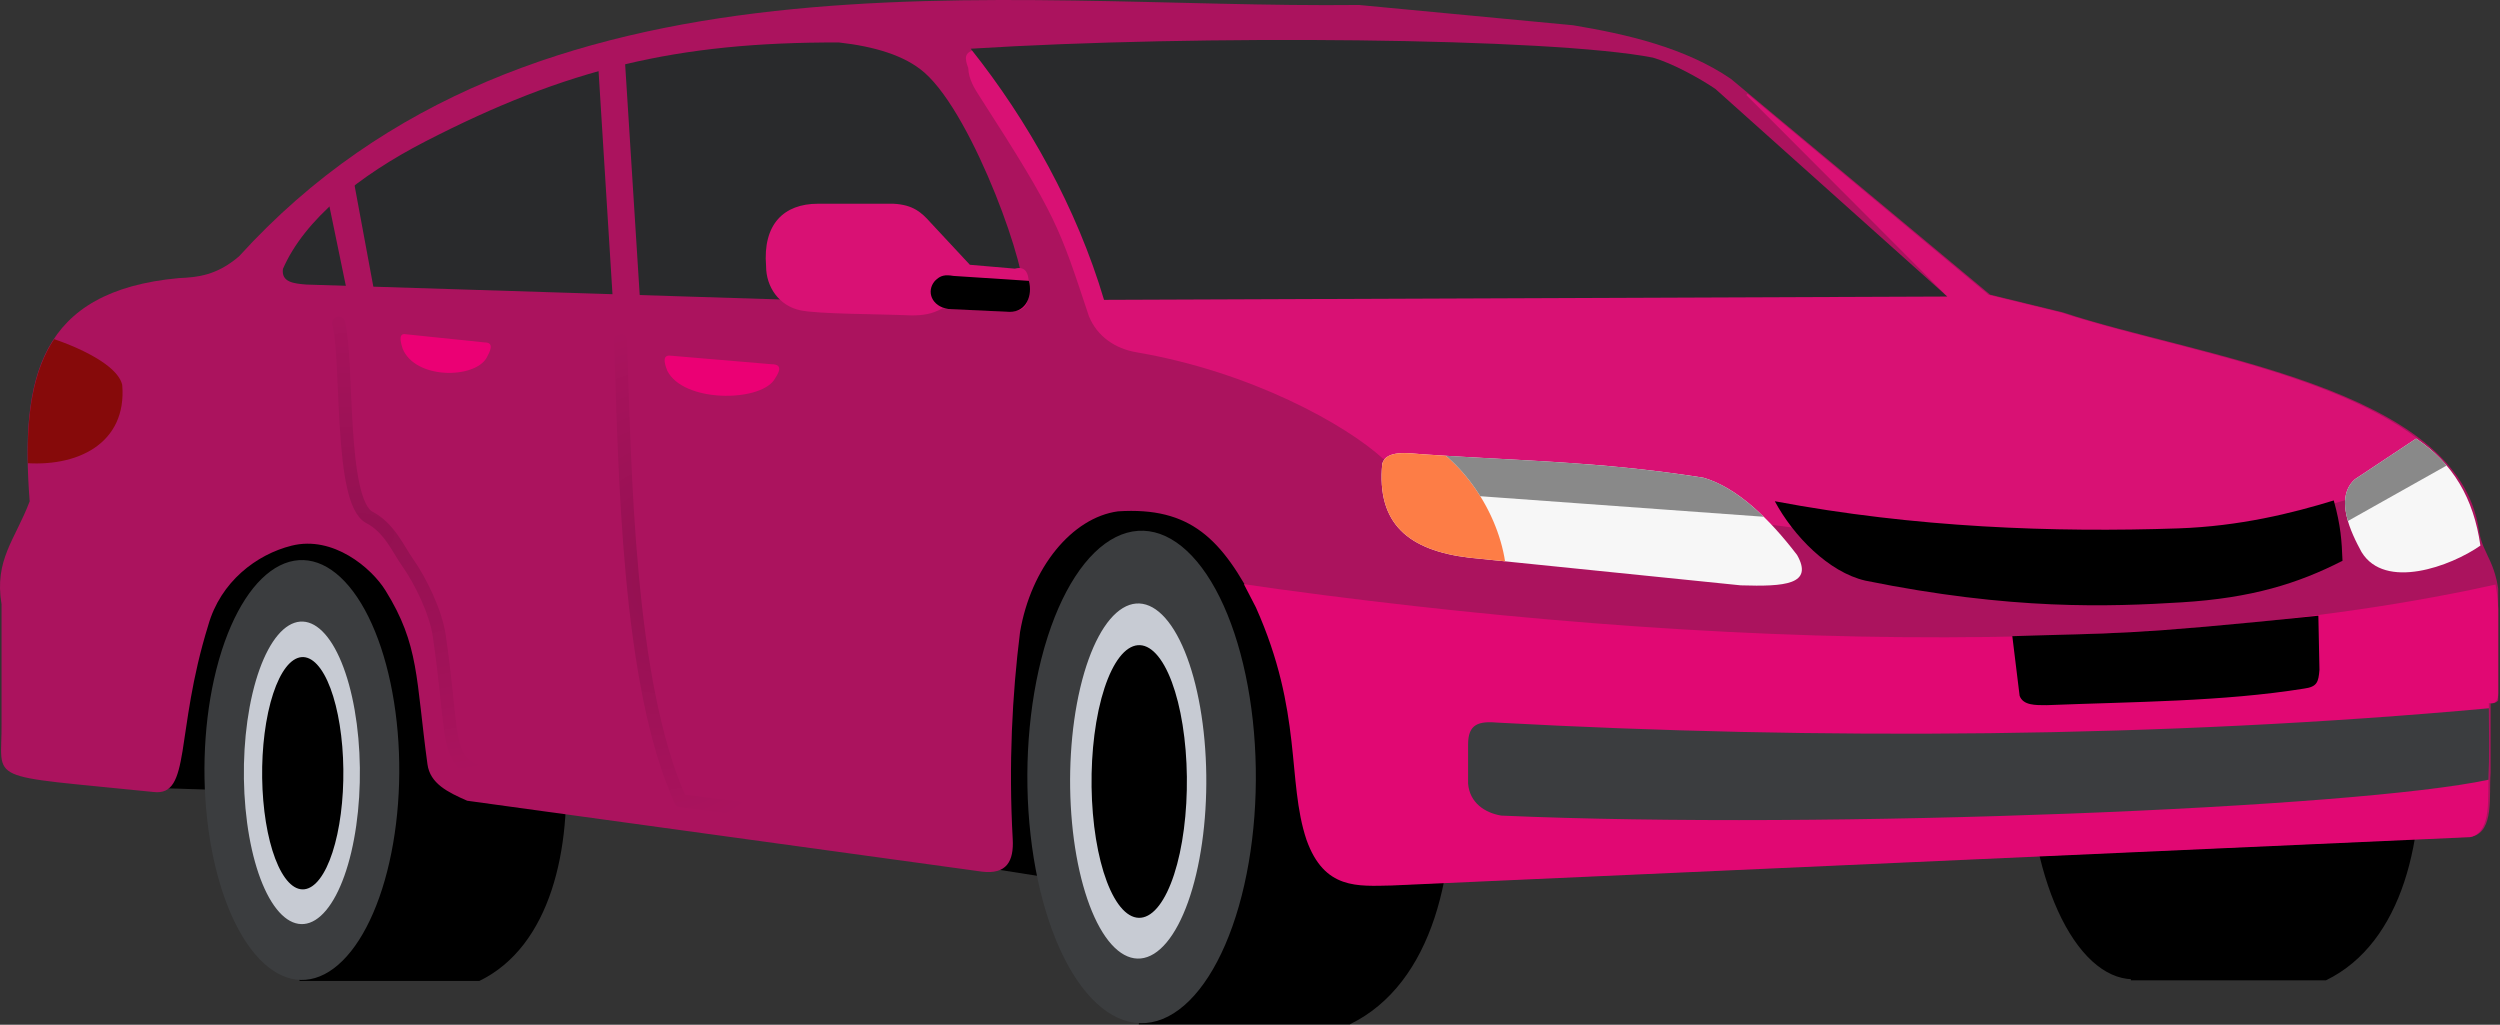
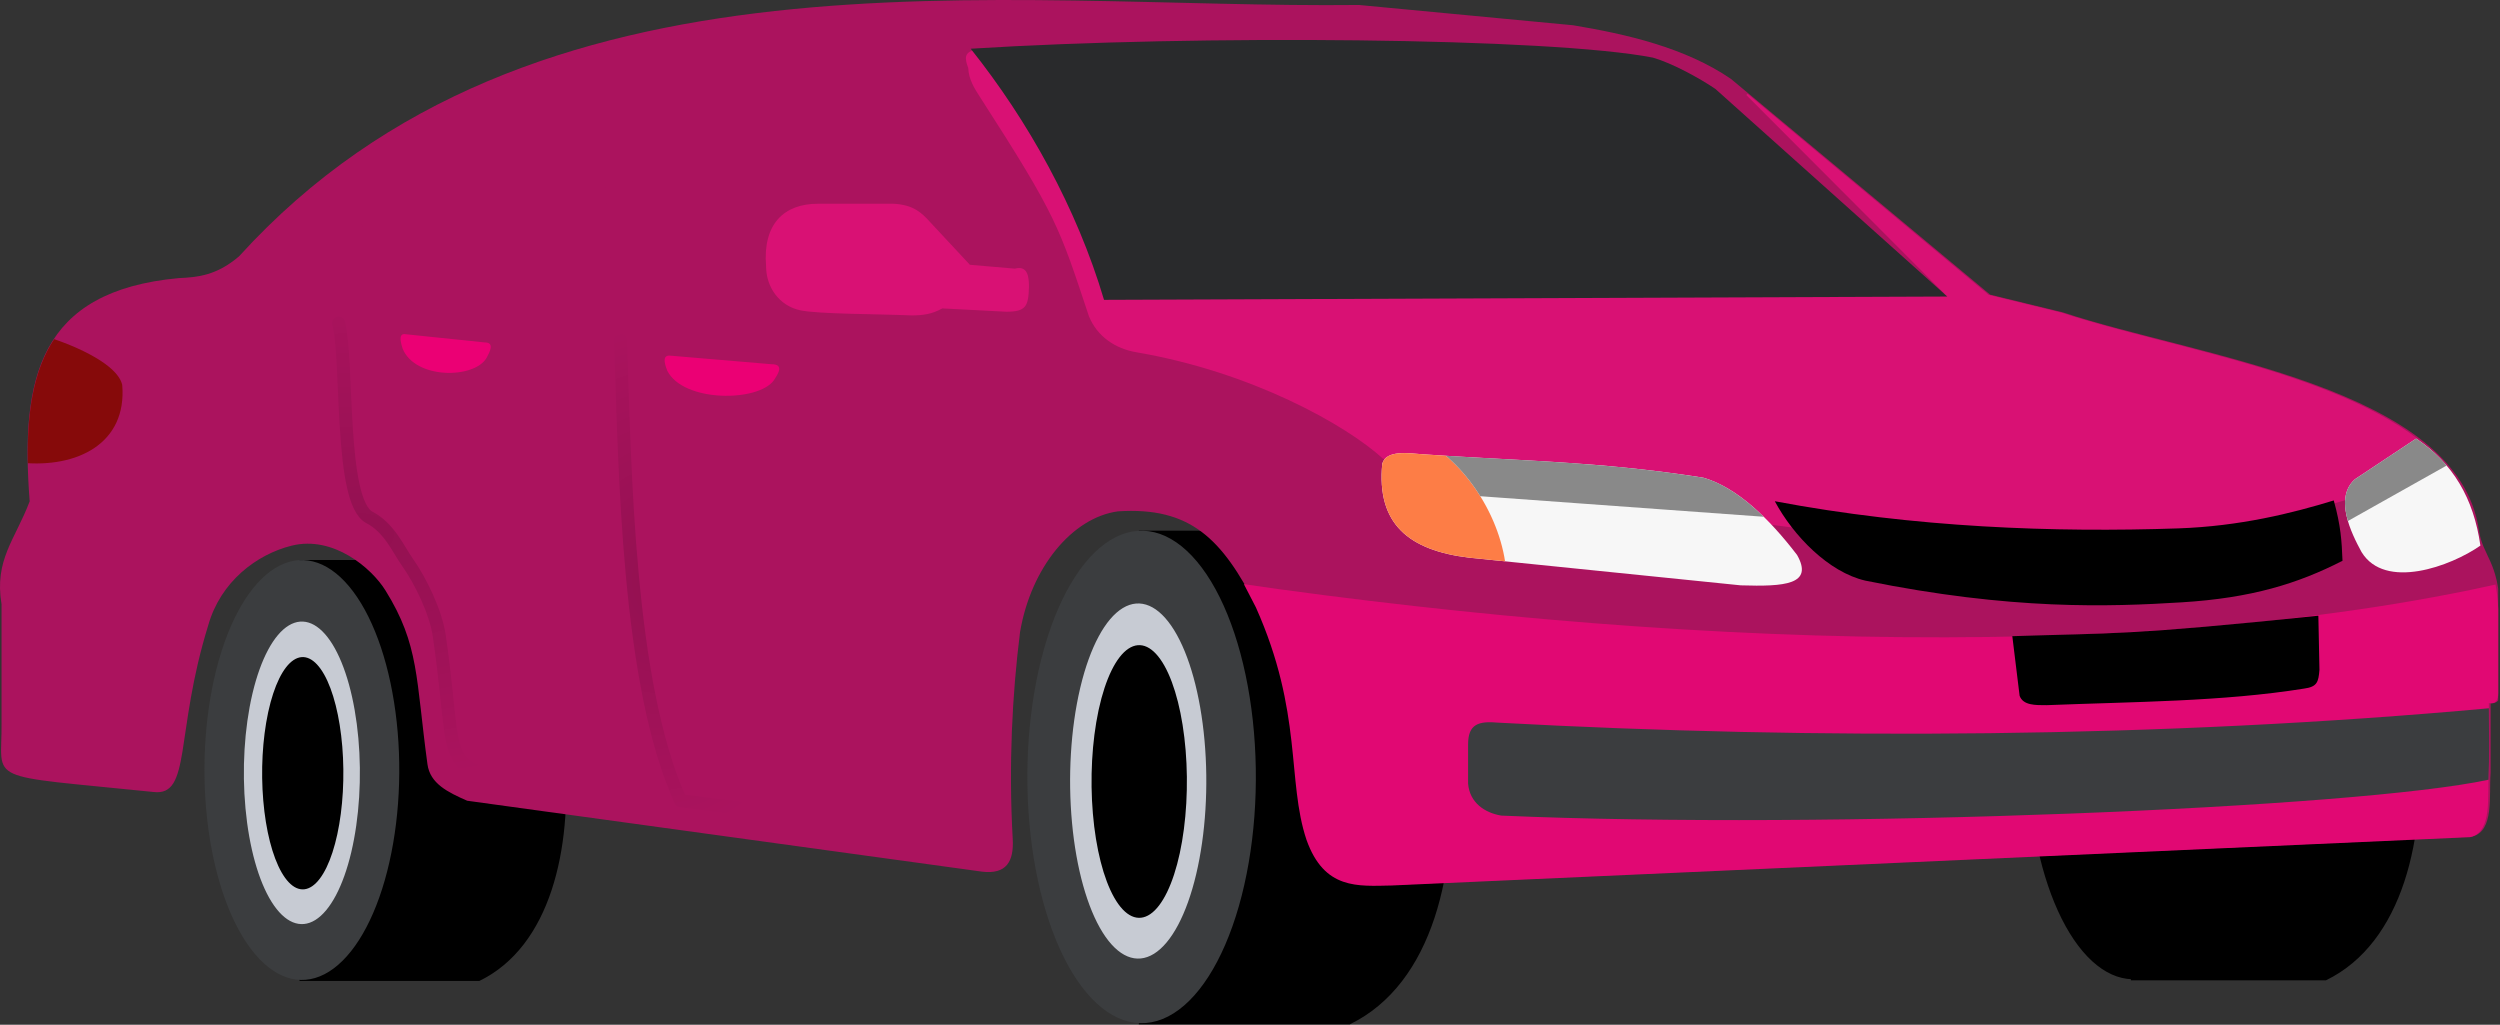
<svg xmlns="http://www.w3.org/2000/svg" width="627" height="257" viewBox="0 0 627 257" fill="none">
  <rect x="0" y="0" width="627" height="257" fill="#333333" stroke="none" />
  <g clip-path="url(#clip0_1094_6253)">
-     <path d="M36.664 197.553L140.784 200.838L271.171 221.396L338.388 150.004C240.962 72.163 135.866 97.092 40.488 140.446" fill="black" />
    <path d="M120.224 246.018H75.117V140.454H119.988C141.725 148.028 156.008 228.641 120.224 246.018Z" fill="black" />
    <path d="M54.994 165.202C58.423 153.385 63.886 144.98 70.185 141.829C76.484 138.678 83.106 141.038 88.6 148.392C94.093 155.746 98.009 167.493 99.49 181.06C100.972 194.626 99.896 208.904 96.501 220.765C93.105 232.626 87.666 241.102 81.376 244.335C75.085 247.568 68.457 245.294 62.943 238.012C57.429 230.73 53.48 219.033 51.961 205.486C50.442 191.94 51.477 177.647 54.839 165.743" fill="#3B3D3F" />
    <path d="M63.374 173.711C65.416 165.196 68.67 159.14 72.422 156.869C76.174 154.599 80.118 156.299 83.39 161.598C86.662 166.897 88.995 175.362 89.877 185.137C90.759 194.913 90.118 205.202 88.096 213.748C86.073 222.295 82.834 228.402 79.087 230.732C75.34 233.061 71.392 231.423 68.108 226.175C64.824 220.928 62.472 212.5 61.567 202.739C60.663 192.977 61.279 182.679 63.282 174.1" fill="#C7CBD3" />
    <path d="M583.338 245.868H534.422V131.39H583.081C606.655 139.603 622.144 227.024 583.338 245.868Z" fill="black" />
    <path d="M512.597 158.226C516.315 145.412 522.239 136.297 529.071 132.88C535.902 129.463 543.083 132.022 549.041 139.997C554.998 147.972 559.245 160.711 560.851 175.423C562.457 190.135 561.291 205.619 557.609 218.482C553.927 231.345 548.028 240.536 541.207 244.042C534.385 247.548 527.197 245.082 521.217 237.185C515.238 229.288 510.955 216.604 509.308 201.913C507.66 187.222 508.783 171.723 512.429 158.813" fill="black" />
    <path d="M338.526 256.906H285.621V133.093H338.249C363.744 141.976 380.497 236.525 338.526 256.906Z" fill="black" />
    <path d="M38.464 198.626C-4.752 194.193 0.587 196.525 0.387 181.312V151.563C-1.48 140.376 3.822 135.334 7.443 125.728C5.051 94.674 9.866 72.981 44.815 69.751C49.502 69.539 54.317 69.122 59.971 64.272C133.504 -16.738 250.974 2.27 340.84 1.25L394.544 6.338C407.849 8.553 422.607 11.916 434.123 19.791L499.123 73.903L517.436 78.364C550.842 89.495 616.496 96.942 621.708 132.969C622.65 139.482 626.6 140.711 627 152.639V173.728C627 175.344 626.434 176.611 624.648 176.224V193.838C624.19 199.333 625.641 208.522 619.976 209.807L349.268 221.924C340.789 222.071 332.383 223.042 327.904 210.475C322.944 195.67 327.009 178.598 315.21 152.235C306.52 135.166 298.605 127.068 280.392 128.245C268.881 129.807 258.55 142.377 255.823 158.555C253.865 174.22 252.944 191.732 253.991 210.425C254.304 216.012 252.447 219.35 246.3 218.609L117.168 200.823C112.287 198.683 107.868 196.521 107.207 191.677C104.264 170.088 105.184 161.769 96.674 148.083C93.135 142.392 83.522 134.278 73.174 136.845C64.311 139.043 55.319 145.913 52.237 156.785C43.793 184.058 48.056 199.826 38.464 198.626Z" fill="#AB135E" />
    <path d="M625.87 146.6C623.81 147.053 621.757 147.512 619.669 147.941C616.602 148.57 613.505 149.173 610.382 149.749C607.258 150.324 604.107 150.874 600.929 151.398C594.573 152.444 588.109 153.386 581.551 154.228C574.993 155.069 568.34 155.811 561.599 156.455C554.859 157.1 548.032 157.649 541.129 158.104C534.226 158.56 527.246 158.923 520.2 159.196C513.155 159.47 506.043 159.655 498.874 159.755C491.706 159.855 484.482 159.869 477.211 159.803C469.94 159.737 462.622 159.591 455.268 159.366C447.914 159.142 440.524 158.839 433.106 158.464C425.689 158.089 418.246 157.641 410.785 157.123C403.325 156.605 395.848 156.017 388.364 155.363C380.881 154.71 373.391 153.991 365.904 153.21C358.417 152.429 350.932 151.587 343.462 150.687C335.991 149.786 328.534 148.828 321.1 147.815C318.044 147.399 315.012 146.936 311.965 146.502C312.958 148.462 313.938 150.287 314.983 152.344C326.773 178.726 322.711 195.808 327.667 210.624C332.143 223.2 340.544 222.228 349.016 222.082L619.529 209.956C625.19 208.67 623.74 199.475 624.198 193.976V176.348C625.983 176.736 626.548 175.468 626.548 173.851V152.748C626.465 150.254 626.204 148.305 625.87 146.6Z" fill="#E10873" />
    <path d="M624.208 177.635C542.118 185.149 455.471 185.585 375.834 181.246C370.873 180.804 368.195 181.496 368.195 186.73V196.523C368.592 201.369 372.441 203.873 376.519 204.553C458.858 208.139 591.202 202.667 624.119 195.553C624.348 189.971 624.238 183.608 624.208 177.635Z" fill="#3B3D3F" />
    <path d="M504.688 159.552L506.518 174.503C507.41 176.936 510.465 176.857 513.304 176.857C535.112 175.988 557.413 175.983 577.842 172.702C581.163 172.26 581.465 171.057 581.72 167.993L581.443 154.421C533.694 159.382 529.794 158.737 504.688 159.552Z" fill="black" />
    <path d="M6.993 116.172C7.343 116.19 7.693 116.209 8.04 116.218C8.468 116.23 8.894 116.237 9.318 116.234C9.741 116.231 10.163 116.218 10.581 116.203C10.999 116.184 11.414 116.161 11.825 116.128C12.237 116.094 12.646 116.057 13.051 116.01C13.456 115.963 13.858 115.908 14.255 115.845C14.653 115.783 15.046 115.713 15.435 115.635C15.824 115.558 16.208 115.473 16.587 115.38C16.967 115.288 17.342 115.188 17.712 115.08C18.082 114.972 18.447 114.856 18.806 114.733C19.165 114.61 19.519 114.479 19.867 114.341C20.215 114.203 20.557 114.056 20.892 113.902C21.228 113.748 21.557 113.586 21.88 113.417C22.203 113.248 22.518 113.072 22.827 112.886C23.137 112.702 23.438 112.508 23.733 112.308C24.028 112.107 24.315 111.899 24.595 111.682C24.874 111.466 25.146 111.242 25.41 111.01C25.673 110.778 25.928 110.538 26.175 110.29C26.422 110.042 26.66 109.787 26.889 109.523C27.119 109.259 27.339 108.988 27.55 108.708C27.762 108.428 27.963 108.14 28.156 107.844C28.348 107.549 28.531 107.245 28.703 106.933C28.876 106.621 29.04 106.301 29.192 105.973C29.344 105.645 29.485 105.309 29.616 104.965C29.747 104.62 29.869 104.267 29.977 103.907C30.086 103.546 30.184 103.178 30.27 102.801C30.356 102.424 30.431 102.04 30.494 101.646C30.556 101.253 30.609 100.852 30.648 100.442C30.687 100.033 30.712 99.615 30.726 99.188C30.741 98.762 30.741 98.328 30.729 97.885C30.717 97.442 30.691 96.989 30.654 96.53C30.614 96.356 30.564 96.184 30.504 96.012C30.443 95.839 30.372 95.668 30.292 95.497C30.212 95.326 30.122 95.155 30.023 94.985C29.924 94.815 29.816 94.646 29.699 94.478C29.582 94.31 29.456 94.142 29.323 93.975C29.189 93.808 29.048 93.642 28.898 93.477C28.748 93.313 28.591 93.149 28.427 92.986C28.262 92.823 28.091 92.661 27.912 92.5C27.733 92.34 27.547 92.18 27.355 92.021C27.163 91.862 26.963 91.704 26.759 91.548C26.555 91.392 26.345 91.237 26.129 91.083C25.913 90.929 25.691 90.778 25.465 90.627C25.238 90.476 25.007 90.326 24.771 90.178C24.535 90.029 24.295 89.882 24.05 89.737C23.561 89.447 23.054 89.163 22.535 88.885C22.016 88.607 21.485 88.335 20.944 88.071C20.403 87.807 19.852 87.55 19.296 87.301C18.74 87.052 18.178 86.812 17.615 86.579C17.051 86.347 16.486 86.121 15.922 85.906C15.358 85.69 14.796 85.485 14.239 85.288C14.014 85.209 13.796 85.138 13.574 85.062C8.316 92.984 6.745 103.613 6.993 116.172Z" fill="#860A0A" />
    <path d="M194.085 95.379C194.989 93.985 196.899 91.315 193.448 91.345L167.928 89.183C165.819 89.127 166.938 91.857 167.353 92.977C171.394 100.966 190.122 100.859 194.085 95.379Z" fill="#EB0074" />
    <path d="M438.294 23.541C438.192 23.646 438.064 23.707 437.968 23.821L487.687 73.679L244.907 12.465C244.477 12.527 244.111 12.613 243.801 12.72C243.49 12.827 243.235 12.955 243.028 13.101C242.821 13.247 242.662 13.411 242.544 13.589C242.425 13.768 242.347 13.962 242.301 14.168C242.21 14.58 242.249 15.041 242.357 15.527C242.466 16.012 242.644 16.522 242.83 17.034C242.86 17.756 242.968 18.434 243.14 19.081C243.31 19.728 243.544 20.343 243.818 20.939C244.365 22.129 245.078 23.239 245.8 24.361C250.638 31.878 254.298 37.667 257.18 42.473C258.621 44.876 259.867 47.033 260.971 49.038C262.075 51.043 263.036 52.895 263.904 54.687C264.771 56.479 265.545 58.212 266.278 59.978C267.01 61.744 267.701 63.543 268.4 65.468C269.796 69.319 271.225 73.674 273.092 79.28C273.346 79.912 273.64 80.513 273.969 81.084C274.298 81.655 274.665 82.196 275.063 82.705C275.461 83.214 275.891 83.692 276.351 84.138C276.811 84.584 277.3 84.997 277.817 85.378C278.333 85.759 278.875 86.108 279.441 86.423C280.006 86.739 280.594 87.022 281.203 87.271C281.812 87.521 282.442 87.735 283.087 87.917C283.733 88.098 284.395 88.246 285.071 88.359C288.689 88.978 292.223 89.728 295.657 90.582C299.092 91.436 302.426 92.396 305.64 93.433C308.855 94.471 311.95 95.587 314.909 96.757C317.869 97.926 320.693 99.147 323.362 100.397C326.031 101.646 328.546 102.923 330.89 104.201C333.233 105.478 335.404 106.757 337.386 108.012C339.368 109.267 341.162 110.498 342.747 111.679C344.333 112.859 345.71 113.991 346.864 115.045C359.374 117.275 371.99 119.635 384.666 121.94C391.004 123.093 397.357 124.232 403.719 125.335C410.08 126.438 416.451 127.504 422.825 128.51C429.198 129.516 435.575 130.463 441.949 131.327C448.323 132.192 454.695 132.973 461.058 133.649C467.421 134.324 473.776 134.894 480.117 135.335C483.287 135.556 486.452 135.745 489.614 135.898C492.777 136.052 495.936 136.17 499.089 136.25C502.242 136.33 505.39 136.373 508.532 136.374C511.674 136.376 514.811 136.336 517.941 136.254C521.071 136.171 524.193 136.044 527.309 135.871C530.425 135.698 533.535 135.478 536.636 135.209C539.737 134.94 542.831 134.621 545.916 134.25C549 133.88 552.076 133.456 555.143 132.978C558.209 132.499 561.265 131.966 564.312 131.374C567.359 130.782 570.396 130.132 573.422 129.422C576.448 128.711 579.464 127.938 582.467 127.102C585.471 126.266 588.462 125.367 591.442 124.401C594.422 123.435 597.389 122.402 600.344 121.299C603.298 120.197 606.239 119.025 609.166 117.78C610.433 117.242 611.687 116.635 612.948 116.069C593.225 94.203 544.381 87.533 517.066 78.419L498.767 73.956L438.294 23.541Z" fill="#D91174" />
    <path d="M276.888 75.203L488.378 74.372L430.211 22.298C426.175 19.562 419.333 15.819 414.535 14.448C388.967 9.445 300.188 8.651 243.449 12.219C257.85 30.297 270.06 52.188 276.888 75.203Z" fill="#292A2C" />
    <path d="M262.019 162.118C266.041 148.258 272.448 138.4 279.837 134.705C287.225 131.009 294.992 133.777 301.435 142.402C307.878 151.027 312.471 164.806 314.208 180.717C315.945 196.629 314.684 213.376 310.702 227.287C306.719 241.199 300.34 251.14 292.962 254.931C285.584 258.723 277.81 256.056 271.343 247.515C264.875 238.974 260.244 225.256 258.462 209.367C256.68 193.478 257.894 176.715 261.838 162.752" fill="#3B3D3F" />
    <path d="M346.667 116.318C347.613 112.747 353.492 113.692 356.656 113.921C380.158 115.603 400.522 115.604 427.164 119.798C435.595 122.218 443.712 130.034 450.707 139.187C454.911 146.626 447.598 147.144 436.581 146.804L368.581 139.879C353.291 138.048 345.215 131.383 346.667 116.318Z" fill="#F7F7F7" />
    <path d="M605.959 109.999L590.586 120.213C585.402 124.899 589.609 133.562 592.275 138.451C598.159 148.093 614.648 142.04 622.082 136.837C620.406 125.025 615.228 116.174 605.959 109.999Z" fill="#F7F7F7" />
    <path d="M67.292 178.48C68.722 171.942 71 167.292 73.626 165.548C76.253 163.805 79.015 165.111 81.305 169.179C83.596 173.248 85.229 179.748 85.847 187.254C86.464 194.76 86.016 202.66 84.6 209.222C83.184 215.785 80.916 220.474 78.293 222.263C75.67 224.052 72.906 222.793 70.607 218.764C68.308 214.735 66.661 208.264 66.027 200.769C65.394 193.274 65.826 185.366 67.228 178.779" fill="black" />
    <path d="M270.981 172.268C273.379 162.273 277.198 155.164 281.602 152.499C286.006 149.834 290.636 151.83 294.477 158.05C298.317 164.27 301.056 174.206 302.091 185.681C303.127 197.156 302.375 209.233 300.001 219.265C297.627 229.297 293.824 236.466 289.426 239.201C285.028 241.935 280.394 240.012 276.539 233.853C272.684 227.693 269.923 217.8 268.861 206.342C267.799 194.884 268.523 182.795 270.873 172.726" fill="#C7CBD3" />
    <path d="M275.577 177.867C277.255 170.192 279.929 164.734 283.013 162.687C286.096 160.641 289.337 162.174 292.026 166.95C294.715 171.725 296.632 179.355 297.357 188.166C298.082 196.977 297.556 206.25 295.894 213.953C294.232 221.656 291.569 227.161 288.49 229.26C285.411 231.36 282.167 229.883 279.468 225.154C276.769 220.424 274.836 212.828 274.092 204.03C273.349 195.232 273.855 185.95 275.501 178.218" fill="black" />
-     <path d="M251.105 76.853C254.199 76.883 255.414 75.506 256.371 73.767C258.527 69.849 244.378 29.184 231.853 18.208C226.886 13.855 219.177 11.636 210.42 10.652C169.756 10.532 142.126 17.209 106.633 35.493C90.107 44.006 76.349 55.028 70.958 67.451C70.528 70.772 73.626 71.11 76.828 71.368L251.105 76.853Z" fill="#292A2C" />
    <path d="M243.245 66.408L254.532 67.377C257.851 66.474 258.063 69.621 258.063 72.017C257.921 76.844 257.29 78.18 252.385 78.18L236.32 77.349C233.815 78.756 231.534 79.105 228.662 79.105C219.299 78.717 205.502 78.792 200.737 77.832C195.358 76.68 192.134 71.944 192.134 66.765C191.272 56.212 196.584 51.097 205.159 51.097H224.059C229.037 51.348 231.137 53.307 233.363 55.797L243.245 66.408Z" fill="#D91174" />
-     <path d="M234.451 70.471C232.229 73.082 233.662 76.85 237.816 77.489L253.24 78.223C257.41 78.238 259.03 74.073 258.039 70.438L239.126 69.2C237.077 68.86 235.889 68.989 234.451 70.471Z" fill="black" />
    <path d="M87.175 73.803L82.129 49.37L88.62 44.847L93.995 73.853" fill="#AB135E" />
    <path d="M445.121 125.71C449.803 134.436 458.645 143.505 467.822 145.623C504.554 153.085 529.015 152.182 547.173 151.065C564.701 149.987 576.354 146.349 587.5 140.645C587.289 135.54 587.102 132.029 585.31 125.511C574.887 128.713 561.72 131.991 546.281 132.52C515.323 133.581 480.311 132.354 445.121 125.71Z" fill="black" />
    <path d="M362.627 114.308C360.647 114.185 358.676 114.065 356.656 113.921C353.492 113.692 347.613 112.747 346.667 116.318C345.215 131.382 353.291 138.048 368.581 139.879L377.47 140.785C377.409 140.395 377.345 140.005 377.273 139.617C377.191 139.179 377.099 138.743 377.002 138.308C376.905 137.873 376.801 137.439 376.69 137.006C376.578 136.573 376.458 136.143 376.332 135.713C376.205 135.283 376.073 134.854 375.933 134.428C375.793 134.002 375.647 133.578 375.495 133.156C375.342 132.734 375.182 132.315 375.017 131.897C374.851 131.479 374.68 131.063 374.502 130.651C374.324 130.239 374.14 129.829 373.95 129.422C373.76 129.015 373.566 128.612 373.365 128.212C373.164 127.811 372.958 127.414 372.746 127.02C372.534 126.626 372.316 126.236 372.094 125.85C371.872 125.464 371.645 125.081 371.412 124.702C371.18 124.323 370.943 123.949 370.702 123.579C370.46 123.208 370.213 122.842 369.963 122.48C369.712 122.119 369.458 121.762 369.199 121.41C368.939 121.058 368.676 120.711 368.408 120.369C368.141 120.027 367.87 119.69 367.595 119.358C367.32 119.026 367.041 118.7 366.759 118.379C366.477 118.059 366.192 117.744 365.904 117.435C365.615 117.126 365.323 116.822 365.028 116.525C364.733 116.228 364.434 115.937 364.133 115.652C363.833 115.368 363.529 115.09 363.223 114.818C363.026 114.644 362.826 114.477 362.627 114.308Z" fill="#FD7D46" />
    <path d="M371.251 124.45L442.336 129.603C437.529 124.898 432.407 121.303 427.162 119.797C402.81 115.964 383.678 115.622 362.625 114.309C362.824 114.478 363.024 114.644 363.221 114.819C363.527 115.09 363.83 115.368 364.131 115.653C364.432 115.937 364.731 116.228 365.025 116.525C365.321 116.823 365.613 117.126 365.901 117.436C366.19 117.745 366.475 118.059 366.757 118.38C367.039 118.7 367.317 119.027 367.592 119.358C367.867 119.69 368.139 120.027 368.406 120.37C368.673 120.712 368.937 121.058 369.196 121.41C369.456 121.763 369.709 122.119 369.96 122.481C370.211 122.842 370.458 123.209 370.699 123.579C370.887 123.866 371.07 124.158 371.251 124.45Z" fill="#898989" />
    <path d="M613.613 116.757C611.466 114.225 608.922 111.974 605.958 109.999L590.584 120.212C587.628 122.884 587.729 126.849 588.853 130.67L613.613 116.757Z" fill="#898989" />
    <path d="M153.815 77.088L150.012 16.136L156.502 11.612L160.635 77.138" fill="#AB135E" />
    <path d="M122.02 89.772C122.732 88.427 124.234 85.851 121.519 85.879L101.436 83.794C99.777 83.739 100.657 86.374 100.984 87.455C104.163 95.163 118.901 95.06 122.02 89.772Z" fill="#EB0074" />
    <path opacity="0.144" d="M84.918 81.032C87.392 90.097 85.031 125.839 92.668 129.782C97.64 132.349 99.922 137.812 102.133 140.929C105.472 145.636 109.295 153.473 110.171 159.472C116.301 201.472 105.733 190.179 157.132 200.179" stroke="url(#paint0_radial_1094_6253)" stroke-width="3.254" stroke-linecap="round" stroke-linejoin="round" />
    <path opacity="0.144" d="M155.633 85.386C156.757 117.976 157.377 171.517 170.696 200.82L243.529 210.012" stroke="url(#paint1_radial_1094_6253)" stroke-width="3.254" stroke-linecap="round" stroke-linejoin="round" />
  </g>
  <defs>
    <radialGradient id="paint0_radial_1094_6253" cx="0" cy="0" r="1" gradientUnits="userSpaceOnUse" gradientTransform="translate(90.266 134.065) rotate(0.825) scale(98.202 61.377)">
      <stop />
      <stop offset="1" stop-opacity="0" />
    </radialGradient>
    <radialGradient id="paint1_radial_1094_6253" cx="0" cy="0" r="1" gradientUnits="userSpaceOnUse" gradientTransform="translate(164.932 145.578) scale(45.575 63.94)">
      <stop />
      <stop offset="1" stop-opacity="0" />
    </radialGradient>
    <clipPath id="clip0_1094_6253">
      <rect width="626.55" height="256.906" fill="white" />
    </clipPath>
  </defs>
</svg>